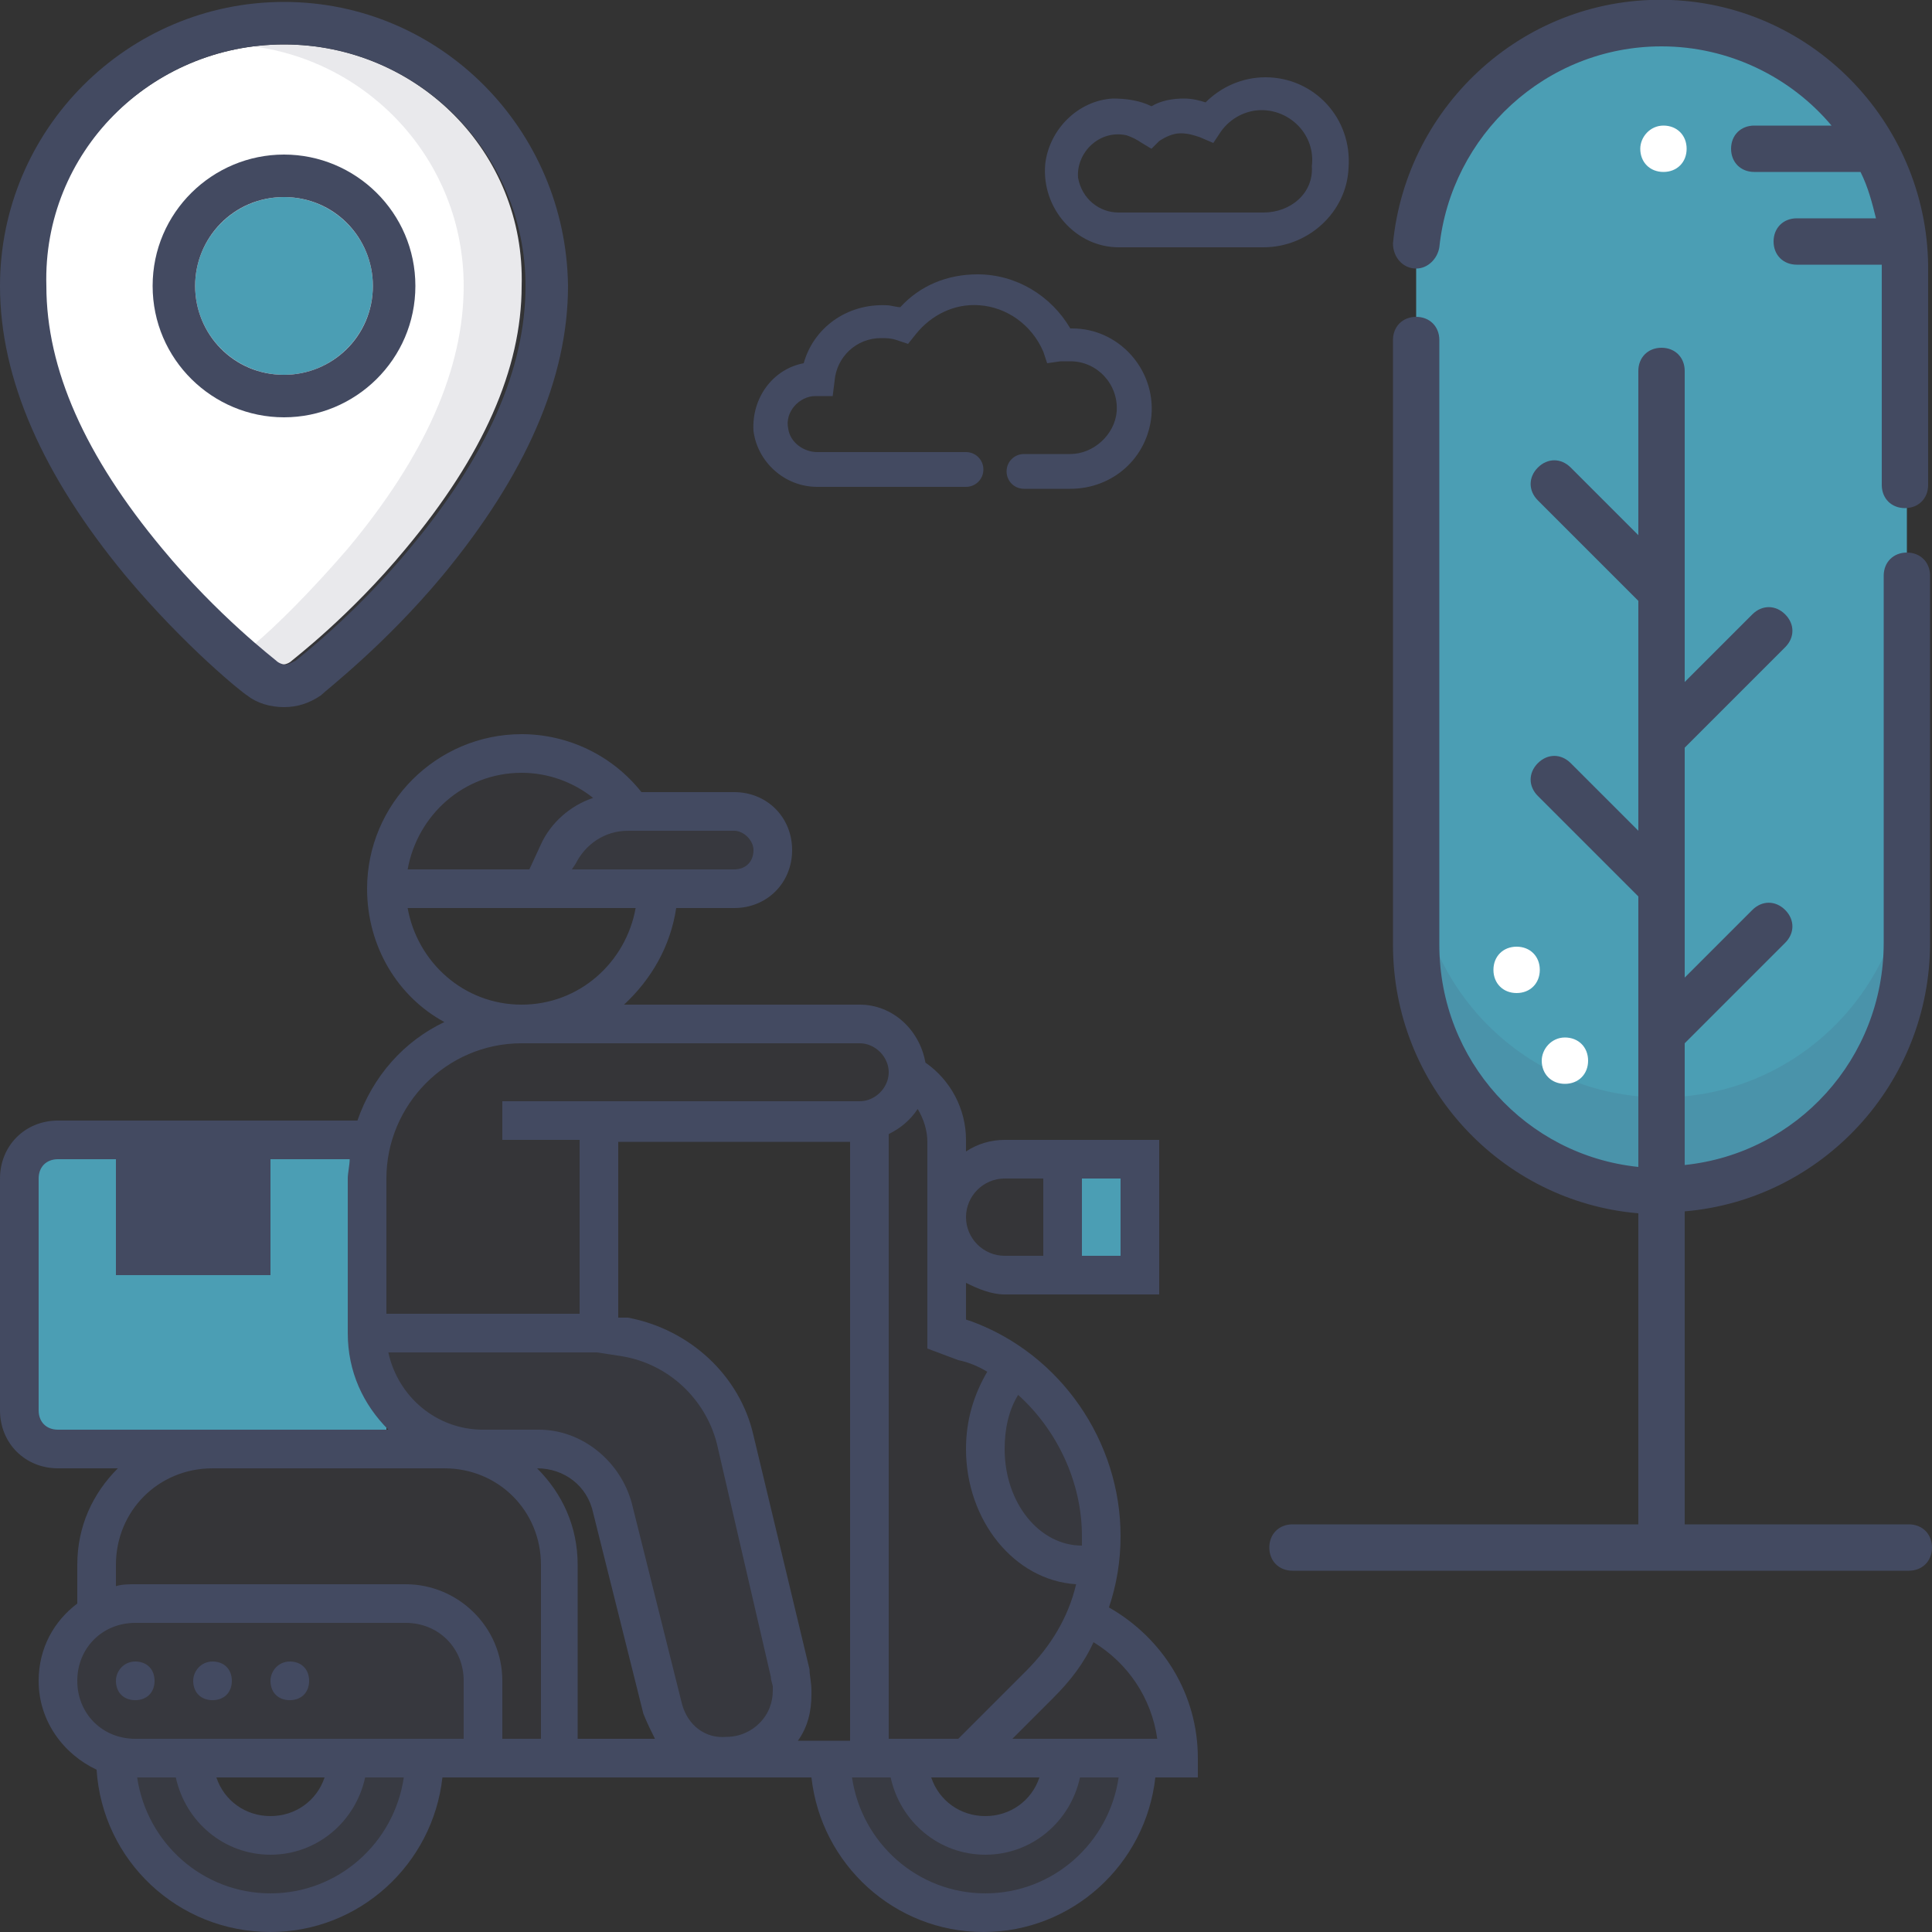
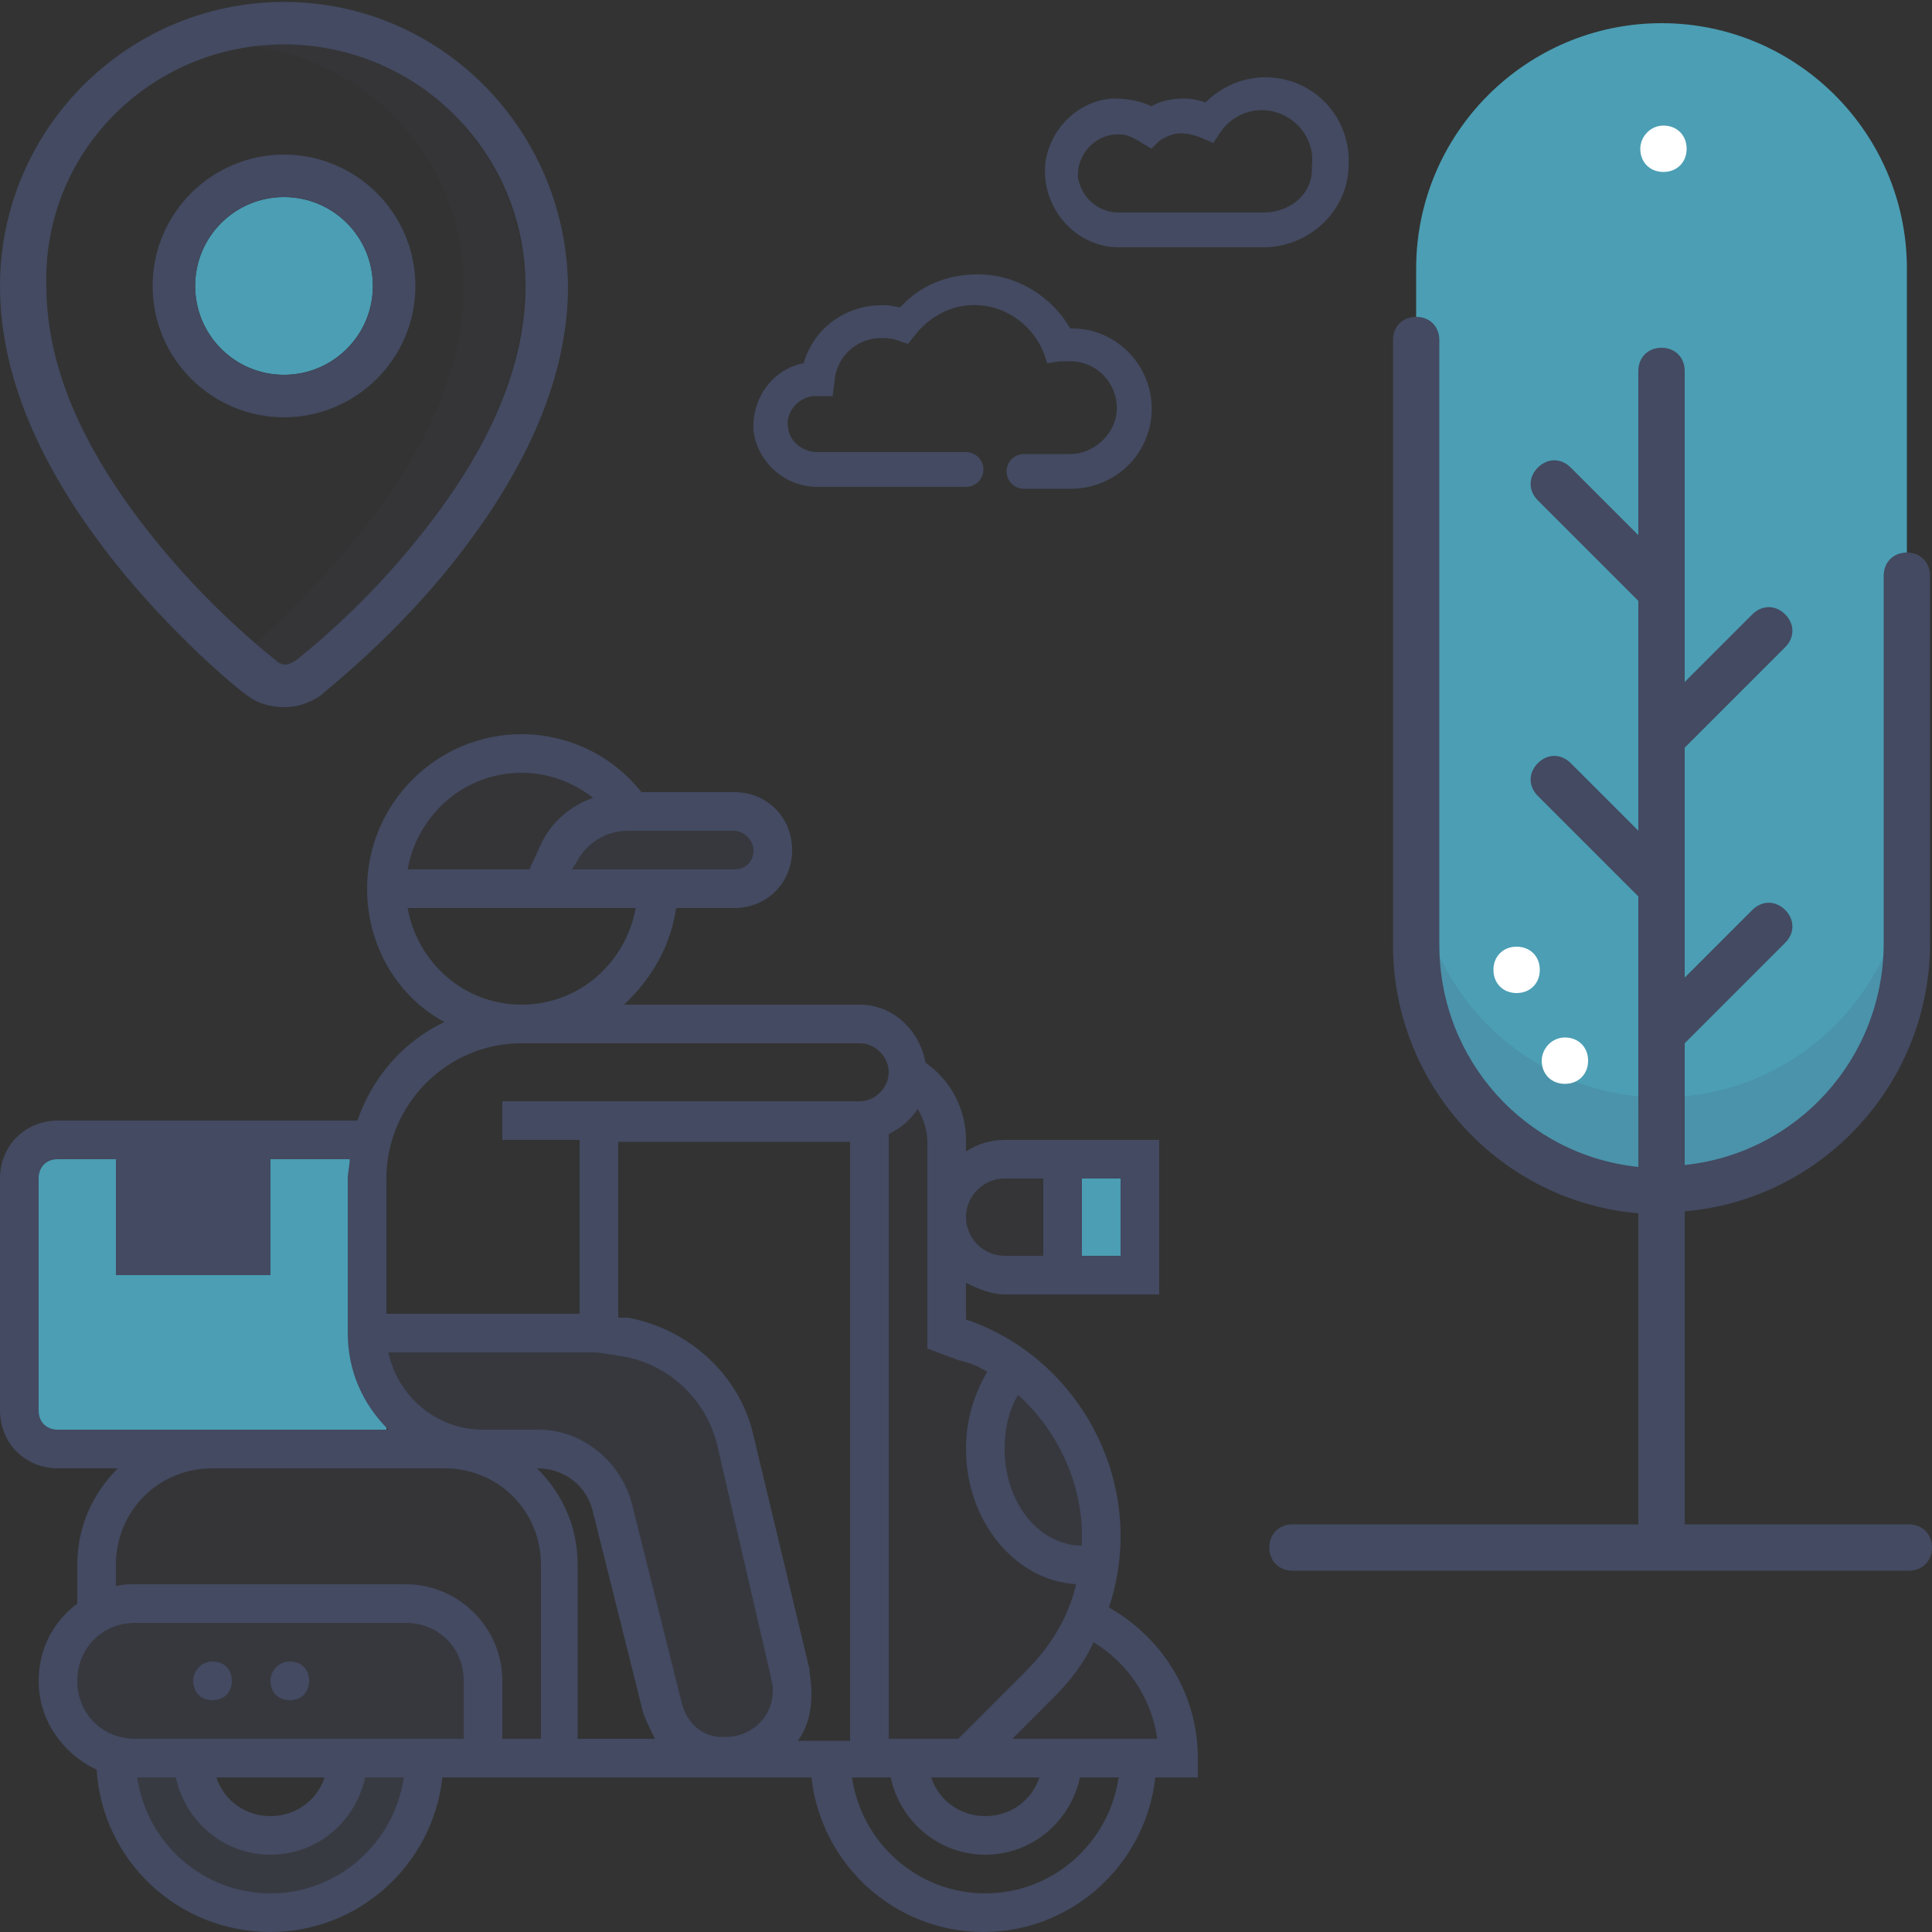
<svg xmlns="http://www.w3.org/2000/svg" id="Ebene_1" x="0px" y="0px" viewBox="0 0 100 100" style="enable-background:new 0 0 100 100;" xml:space="preserve">
  <rect x="0" y="0" width="100" height="100" fill="#333333" stroke="none" />
  <style type="text/css">
	.st0{fill:#4B9EB4;}
	.st1{opacity:0.12;fill:#434A61;}
	.st2{fill:#FFFFFF;}
	.st3{fill:#434A61;}
	.st4{opacity:0.24;fill:#434A61;}
	.st5{opacity:0.32;fill:#434A61;}
</style>
  <g>
    <g>
      <g>
        <path class="st0" d="M86,61.6c-7,0-12.7-5.7-12.7-12.7v-35c0-7,5.7-12.7,12.7-12.7c7,0,12.7,5.7,12.7,12.7v35     C98.7,55.9,93,61.6,86,61.6z" />
      </g>
      <path class="st1" d="M86,56.8c-7,0-12.7-5.7-12.7-12.7v4.8c0,7,5.7,12.7,12.7,12.7s12.7-5.7,12.7-12.7v-4.8    C98.7,51.1,93,56.8,86,56.8z" />
    </g>
    <g>
      <path class="st2" d="M86.1,6.5L86.1,6.5c0.7,0,1.2,0.5,1.2,1.2v0c0,0.7-0.5,1.2-1.2,1.2l0,0c-0.7,0-1.2-0.5-1.2-1.2v0    C84.9,7.1,85.4,6.5,86.1,6.5z" />
      <path class="st2" d="M81,53.7L81,53.7c0.7,0,1.2,0.5,1.2,1.2v0c0,0.7-0.5,1.2-1.2,1.2l0,0c-0.7,0-1.2-0.5-1.2-1.2v0    C79.8,54.3,80.3,53.7,81,53.7z" />
      <path class="st2" d="M78.5,49L78.5,49c0.7,0,1.2,0.5,1.2,1.2v0c0,0.7-0.5,1.2-1.2,1.2h0c-0.7,0-1.2-0.5-1.2-1.2v0    C77.3,49.5,77.8,49,78.5,49z" />
    </g>
    <g>
      <path class="st3" d="M87.2,78.9V62.7c7.1-0.6,12.7-6.6,12.7-13.9v-19c0-0.7-0.5-1.2-1.2-1.2h0c-0.7,0-1.2,0.5-1.2,1.2v19    c0,6-4.5,10.9-10.3,11.5V54l5.2-5.2c0.5-0.5,0.5-1.2,0-1.7l0,0c-0.5-0.5-1.2-0.5-1.7,0l-3.5,3.5V38.7l5.2-5.2    c0.5-0.5,0.5-1.2,0-1.7l0,0c-0.5-0.5-1.2-0.5-1.7,0l-3.5,3.5V19.2c0-0.7-0.5-1.2-1.2-1.2h0c-0.7,0-1.2,0.5-1.2,1.2v8.5l-3.5-3.5    c-0.5-0.5-1.2-0.5-1.7,0v0c-0.5,0.5-0.5,1.2,0,1.7l5.2,5.2V43l-3.5-3.5c-0.5-0.5-1.2-0.5-1.7,0v0c-0.5,0.5-0.5,1.2,0,1.7l5.2,5.2    l0,14c-5.8-0.6-10.3-5.5-10.3-11.5V17.6c0-0.7-0.5-1.2-1.2-1.2h0c-0.7,0-1.2,0.5-1.2,1.2v31.3c0,7.3,5.6,13.3,12.7,13.9v16.1H66.9    c-0.7,0-1.2,0.5-1.2,1.2v0c0,0.7,0.5,1.2,1.2,1.2h31.9c0.7,0,1.2-0.5,1.2-1.2l0,0c0-0.7-0.5-1.2-1.2-1.2H87.2z" />
-       <path class="st3" d="M73.3,13.9c0.6,0,1.1-0.5,1.2-1.1C75.1,7,80,2.4,86,2.4c3.5,0,6.7,1.6,8.8,4.1l-4,0c-0.7,0-1.2,0.5-1.2,1.2v0    c0,0.7,0.5,1.2,1.2,1.2l5.5,0c0.4,0.8,0.6,1.6,0.8,2.4h-4.1c-0.7,0-1.2,0.5-1.2,1.2v0c0,0.7,0.5,1.2,1.2,1.2h4.4    c0,0.1,0,0.2,0,0.2v11.2c0,0.7,0.5,1.2,1.2,1.2l0,0c0.7,0,1.2-0.5,1.2-1.2l0-11C99.9,6.6,94,0.3,86.5,0    c-7.5-0.3-13.7,5.4-14.4,12.6C72.1,13.3,72.6,13.9,73.3,13.9L73.3,13.9z" />
    </g>
  </g>
  <path class="st1" d="M29,81v10h-4v-4c0-2.2-1.8-4-4-4H7c-0.7,0-1.4,0.2-2,0.5V81c0-3.3,2.7-6,6-6h8h4c0.3,0,0.5,0,0.8,0  C26.7,75.4,29,78,29,81z" />
  <path class="st4" d="M4.2,89.8C3.4,89.1,3,88.1,3,87c0-1.5,0.8-2.8,2-3.5C5.6,83.2,6.3,83,7,83h14c2.2,0,4,1.8,4,4v4h-3h-4h-8H7  c-0.3,0-0.7,0-1-0.1C5.3,90.7,4.7,90.3,4.2,89.8z" />
  <path class="st1" d="M61,91h-2h-4h-5l3.8-3.8c1-1,1.8-2.2,2.3-3.5c1.4,0.6,2.6,1.6,3.5,2.9S61,89.4,61,91z" />
  <path class="st1" d="M56,81c0.3,0,0.6,0,0.9-0.1h0c-0.7,2.7-0.7,2.7-0.7,2.8c-0.5,1.3-1.3,2.5-2.3,3.5L50,91h-3h-2V58  c1.1-0.2,2-1.2,2-2.4c1.2,0.7,2,2,2,3.5v4v6l1,0.4c0.9,0.3,1.8,0.8,2.5,1.4C51.6,71.8,51,73.3,51,75C51,78.3,53.2,81,56,81z" />
  <g>
    <path class="st0" d="M20,75H3c-1.1,0-2-0.9-2-2V61c0-1.1,0.9-2,2-2h17V75z" />
  </g>
  <path class="st4" d="M41,87.4v0.2c0,0.9-0.4,1.8-1,2.4s-1.4,1-2.4,1c-1.5,0-2.9-1-3.3-2.5L31.7,78c-0.4-1.8-2-3-3.9-3H25  c-0.4,0-0.8,0-1.2-0.1C21,74.3,19,71.9,19,69h12l1.4,0.2c2.8,0.5,5,2.6,5.7,5.3l2.8,12.1C41,86.9,41,87.1,41,87.4L41,87.4z" />
-   <path class="st1" d="M47,55.6c0,1.2-0.9,2.2-2,2.4c-0.2,0-0.3,0-0.5,0H31v11H19v-8c0-0.7,0.1-1.4,0.2-2c0.4-1.4,1.1-2.7,2.1-3.7  c1.4-1.4,3.4-2.3,5.7-2.3h17.5c0.7,0,1.3,0.3,1.8,0.7C46.7,54.2,47,54.8,47,55.6L47,55.6z" />
  <path class="st3" d="M7,59h6v6H7V59z" />
  <path class="st1" d="M32.7,42h-0.3c-1.5,0-2.9,0.8-3.6,2.2L28,46h-8c0-3.9,3.1-7,7-7C29.4,39,31.5,40.2,32.7,42z" />
  <path class="st4" d="M39.4,42.6C39.8,43,40,43.5,40,44c0,1.1-0.9,2-2,2h-4h-6l0.9-1.8c0.7-1.4,2.1-2.2,3.6-2.2h0.3H38  C38.5,42,39,42.2,39.4,42.6z" />
  <path class="st5" d="M6,91l0-0.1C6.3,91,6.7,91,7,91h3c0,2.2,1.8,4,4,4s4-1.8,4-4h4c0,4.4-3.6,8-8,8S6,95.4,6,91z" />
-   <path class="st5" d="M47,91c0,2.2,1.8,4,4,4c2.2,0,4-1.8,4-4h4c0,4.4-3.6,8-8,8s-8-3.6-8-8h2H47z" />
  <path class="st4" d="M57,79.5c0,0.5,0,0.9-0.1,1.4h0C56.6,81,56.3,81,56,81c-2.8,0-5-2.7-5-6c0-1.7,0.6-3.2,1.5-4.3  C55.3,72.7,57,76,57,79.5z" />
  <path class="st1" d="M55,60v6h-3c-1.7,0-3-1.3-3-3c0-0.8,0.3-1.6,0.9-2.1c0.5-0.5,1.3-0.9,2.1-0.9H55z" />
  <g>
    <rect x="55" y="60" class="st0" width="4" height="6" />
  </g>
  <g>
    <path class="st3" d="M62,91c0-3.3-1.8-6.2-4.6-7.8c0.4-1.2,0.6-2.4,0.6-3.7c0-4.9-3.1-9.4-7.7-11.1L50,68.3v-1.9   c0.6,0.3,1.3,0.6,2,0.6h8v-8h-8c-0.7,0-1.4,0.2-2,0.6V59c0-1.6-0.8-3.1-2.1-4c-0.3-1.7-1.7-3-3.4-3l-12.2,0c1.4-1.3,2.4-3,2.7-5H38   c1.7,0,3-1.3,3-3s-1.3-3-3-3h-4.8c-1.5-1.9-3.8-3-6.2-3c-4.4,0-8,3.6-8,8c0,3,1.6,5.6,4,6.9c-2.1,1-3.7,2.8-4.5,5.1H3   c-1.7,0-3,1.3-3,3v12c0,1.7,1.3,3,3,3h3.1C4.8,77.3,4,79,4,81v2c-1.2,0.9-2,2.3-2,4c0,2.1,1.3,3.8,3,4.6c0.3,4.7,4.2,8.4,9,8.4   c4.6,0,8.4-3.5,8.9-8H42c0.5,4.5,4.3,8,8.9,8s8.4-3.5,8.9-8H62V91z M59.9,90h-7.5l2.1-2.1c0.9-0.9,1.6-1.8,2.1-2.9   C58.4,86.1,59.6,87.9,59.9,90z M35.3,88.2l-2.6-10.4c-0.6-2.2-2.6-3.8-4.8-3.8L25,74c-2.4,0-4.4-1.7-4.9-4h10.8l1.3,0.2   c2.4,0.4,4.3,2.2,4.9,4.5l2.8,12.1c0,0.2,0.1,0.4,0.1,0.5v0.2c0,0.6-0.2,1.2-0.7,1.7c-0.4,0.4-1,0.7-1.7,0.7   C36.5,90,35.6,89.3,35.3,88.2L35.3,88.2z M33.9,90h-4v-9c0-2-0.8-3.7-2.1-5c1.4,0,2.6,0.9,2.9,2.3l2.6,10.4   C33.5,89.2,33.7,89.6,33.9,90L33.9,90z M41.9,86.4L39,74.3c-0.7-3.1-3.3-5.5-6.5-6.1L32,68.2l0-9.1h12v31h-2.7   c0.5-0.7,0.7-1.5,0.7-2.4v-0.2C42,87.1,41.9,86.7,41.9,86.4z M53.8,92c-0.4,1.2-1.5,2-2.8,2c-1.3,0-2.4-0.8-2.8-2H53.8z M56,79.5   c0,0.2,0,0.3,0,0.5c-2.2,0-4-2.2-4-5c0-1,0.2-2,0.7-2.8C54.7,74,56,76.7,56,79.5z M51.1,71c-0.7,1.2-1.1,2.5-1.1,4   c0,3.7,2.5,6.8,5.7,7c-0.4,1.7-1.3,3.2-2.6,4.5L49.6,90H46V58.7c0.6-0.3,1.1-0.7,1.5-1.3c0.3,0.5,0.5,1.1,0.5,1.7v10.7l1.6,0.6   C50.1,70.5,50.6,70.7,51.1,71L51.1,71z M58,65h-2v-4h2V65z M52,61h2v4h-2c-1.1,0-2-0.9-2-2S50.9,61,52,61z M39,44c0,0.6-0.4,1-1,1   h-8.4l0.2-0.3c0.5-1,1.5-1.7,2.7-1.7H38C38.5,43,39,43.5,39,44z M27,40c1.4,0,2.7,0.5,3.7,1.3c-1.2,0.4-2.2,1.3-2.7,2.4L27.4,45   h-6.3C21.6,42.2,24,40,27,40z M21.1,47h11.8c-0.5,2.8-2.9,5-5.9,5S21.6,49.8,21.1,47z M27,54l17.5,0c0.8,0,1.5,0.7,1.5,1.5   c0,0.8-0.7,1.5-1.5,1.5H26v2h4l0,9H20v-7C20,57.2,23.1,54,27,54L27,54z M8,60h4v4H8V60z M3,74c-0.6,0-1-0.4-1-1V61c0-0.6,0.4-1,1-1   h3v6h8v-6h4.1c0,0.3-0.1,0.7-0.1,1v8c0,2,0.8,3.7,2.1,5H19h-8H3z M14,98c-3.5,0-6.4-2.6-6.9-6h2c0.5,2.3,2.5,4,4.9,4s4.4-1.7,4.9-4   h2C20.4,95.4,17.5,98,14,98z M11.2,92h5.6c-0.4,1.2-1.5,2-2.8,2S11.6,93.2,11.2,92z M24,90H7c-1.7,0-3-1.3-3-3s1.3-3,3-3h14   c1.7,0,3,1.3,3,3V90z M21,82H7c-0.3,0-0.7,0-1,0.1V81c0-2.8,2.2-5,5-5h8h4c2.8,0,5,2.2,5,5v9h-2v-3C26,84.2,23.7,82,21,82z M51,98   c-3.5,0-6.4-2.6-6.9-6h2c0.5,2.3,2.5,4,4.9,4c2.4,0,4.4-1.7,4.9-4h2C57.4,95.4,54.5,98,51,98z" />
  </g>
  <g>
    <path class="st3" d="M11,86L11,86c0.6,0,1,0.4,1,1l0,0c0,0.6-0.4,1-1,1h0c-0.6,0-1-0.4-1-1l0,0C10,86.5,10.4,86,11,86z" />
  </g>
  <g>
    <path class="st3" d="M15,86L15,86c0.6,0,1,0.4,1,1l0,0c0,0.6-0.4,1-1,1h0c-0.6,0-1-0.4-1-1l0,0C14,86.5,14.4,86,15,86z" />
  </g>
  <g>
-     <path class="st3" d="M7,86L7,86c0.6,0,1,0.4,1,1l0,0c0,0.6-0.4,1-1,1h0c-0.6,0-1-0.4-1-1l0,0C6,86.5,6.4,86,7,86z" />
-   </g>
+     </g>
  <g>
-     <path class="st2" d="M14.7,2.3C7.8,2.3,2.2,7.9,2.2,14.8c0,4.3,2,8.8,6,13.6c2.9,3.5,5.8,5.7,5.9,5.8c0.2,0.1,0.4,0.2,0.5,0.2   c0.2,0,0.4-0.1,0.5-0.2c0.1-0.1,3-2.3,5.9-5.8c4-4.8,6-9.3,6-13.6C27.2,7.9,21.6,2.3,14.7,2.3z" />
    <path class="st3" d="M14.7,2.3c6.9,0,12.5,5.6,12.5,12.5c0,4.3-2,8.8-6,13.6c-2.9,3.5-5.8,5.7-5.9,5.8c-0.2,0.1-0.4,0.2-0.5,0.2   c-0.2,0-0.4-0.1-0.5-0.2c-0.1-0.1-3-2.3-5.9-5.8c-4-4.8-6-9.3-6-13.6C2.2,7.9,7.8,2.3,14.7,2.3 M14.7,0.1C6.6,0.1,0,6.7,0,14.8   c0,4.8,2.2,9.8,6.5,15c3.1,3.7,6.1,6.1,6.3,6.2c0.5,0.4,1.2,0.6,1.9,0.6s1.3-0.2,1.9-0.6c0.3-0.3,3.3-2.6,6.3-6.2   c4.3-5.2,6.5-10.2,6.5-15C29.3,6.7,22.8,0.1,14.7,0.1L14.7,0.1z" />
  </g>
  <path class="st1" d="M14.7,2.3c-0.5,0-1.1,0-1.6,0.1c6.1,0.8,10.9,6,10.9,12.4c0,4.3-2,8.8-6,13.6c-1.9,2.2-3.7,4-4.9,5  c0.6,0.5,1,0.9,1.1,0.9c0.2,0.1,0.4,0.2,0.5,0.2c0.2,0,0.4-0.1,0.5-0.2c0.1-0.1,3-2.3,5.9-5.8c4-4.8,6-9.3,6-13.6  C27.2,7.9,21.6,2.3,14.7,2.3z" />
  <g>
    <ellipse class="st0" cx="14.7" cy="14.8" rx="4.6" ry="4.6" />
    <path class="st3" d="M14.7,10.2c2.6,0,4.6,2.1,4.6,4.6c0,2.6-2.1,4.6-4.6,4.6c-2.6,0-4.6-2.1-4.6-4.6S12.1,10.2,14.7,10.2 M14.7,8   c-3.7,0-6.8,3-6.8,6.8s3.1,6.8,6.8,6.8s6.8-3,6.8-6.8S18.4,8,14.7,8L14.7,8z" />
  </g>
  <path class="st3" d="M41.6,18.8c-1.6,0.3-2.7,1.8-2.6,3.5c0.2,1.6,1.6,2.9,3.3,2.9l7.7,0c0.5,0,0.9-0.4,0.9-0.9v0  c0-0.5-0.4-0.9-0.9-0.9l-7.7,0c-0.7,0-1.4-0.5-1.5-1.2c-0.2-0.9,0.6-1.7,1.4-1.7c0,0,0,0,0.1,0l0.8,0l0.1-0.8  c0.1-1.2,1.1-2.2,2.4-2.2c0.3,0,0.5,0,0.8,0.1l0.6,0.2l0.4-0.5c0.8-1,2-1.6,3.3-1.5c1.4,0.1,2.7,1,3.3,2.4l0.2,0.6l0.7-0.1  c0.2,0,0.3,0,0.5,0c1.4,0,2.5,1.2,2.4,2.6c-0.1,1.2-1.2,2.2-2.4,2.2h-2.4c-0.5,0-0.9,0.4-0.9,0.9l0,0c0,0.5,0.4,0.9,0.9,0.9l2.4,0  c2.2,0,4-1.6,4.2-3.8c0.2-2.4-1.7-4.5-4.1-4.5c0,0-0.1,0-0.1,0c-1-1.7-2.8-2.8-4.8-2.8c-1.6,0-3,0.6-4,1.7c-0.2,0-0.5-0.1-0.7-0.1  C43.8,15.7,42.1,17,41.6,18.8L41.6,18.8z" />
  <path class="st3" d="M57.9,12.8h7.5c2.3,0,4.3-1.8,4.4-4.1C70,6.1,68,4,65.5,4c-1.2,0-2.3,0.5-3.1,1.3c-0.3-0.1-0.7-0.2-1.1-0.2  c-0.6,0-1.2,0.1-1.7,0.4c-0.6-0.3-1.3-0.4-2-0.4c-1.8,0.1-3.3,1.6-3.5,3.4C53.9,10.8,55.7,12.8,57.9,12.8L57.9,12.8z M58.3,7  c0.3,0.1,0.5,0.2,0.8,0.4l0.5,0.3L60,7.3c0.3-0.2,0.7-0.4,1.1-0.4c0.4,0,0.7,0.1,1,0.2l0.7,0.3l0.4-0.6c0.5-0.7,1.3-1.1,2.1-1.1  c1.5,0,2.8,1.3,2.6,2.9C68,10,66.8,11,65.4,11c-2,0-5.7,0-7.5,0c-1,0-1.9-0.7-2.1-1.8C55.7,7.9,56.9,6.7,58.3,7z" />
</svg>